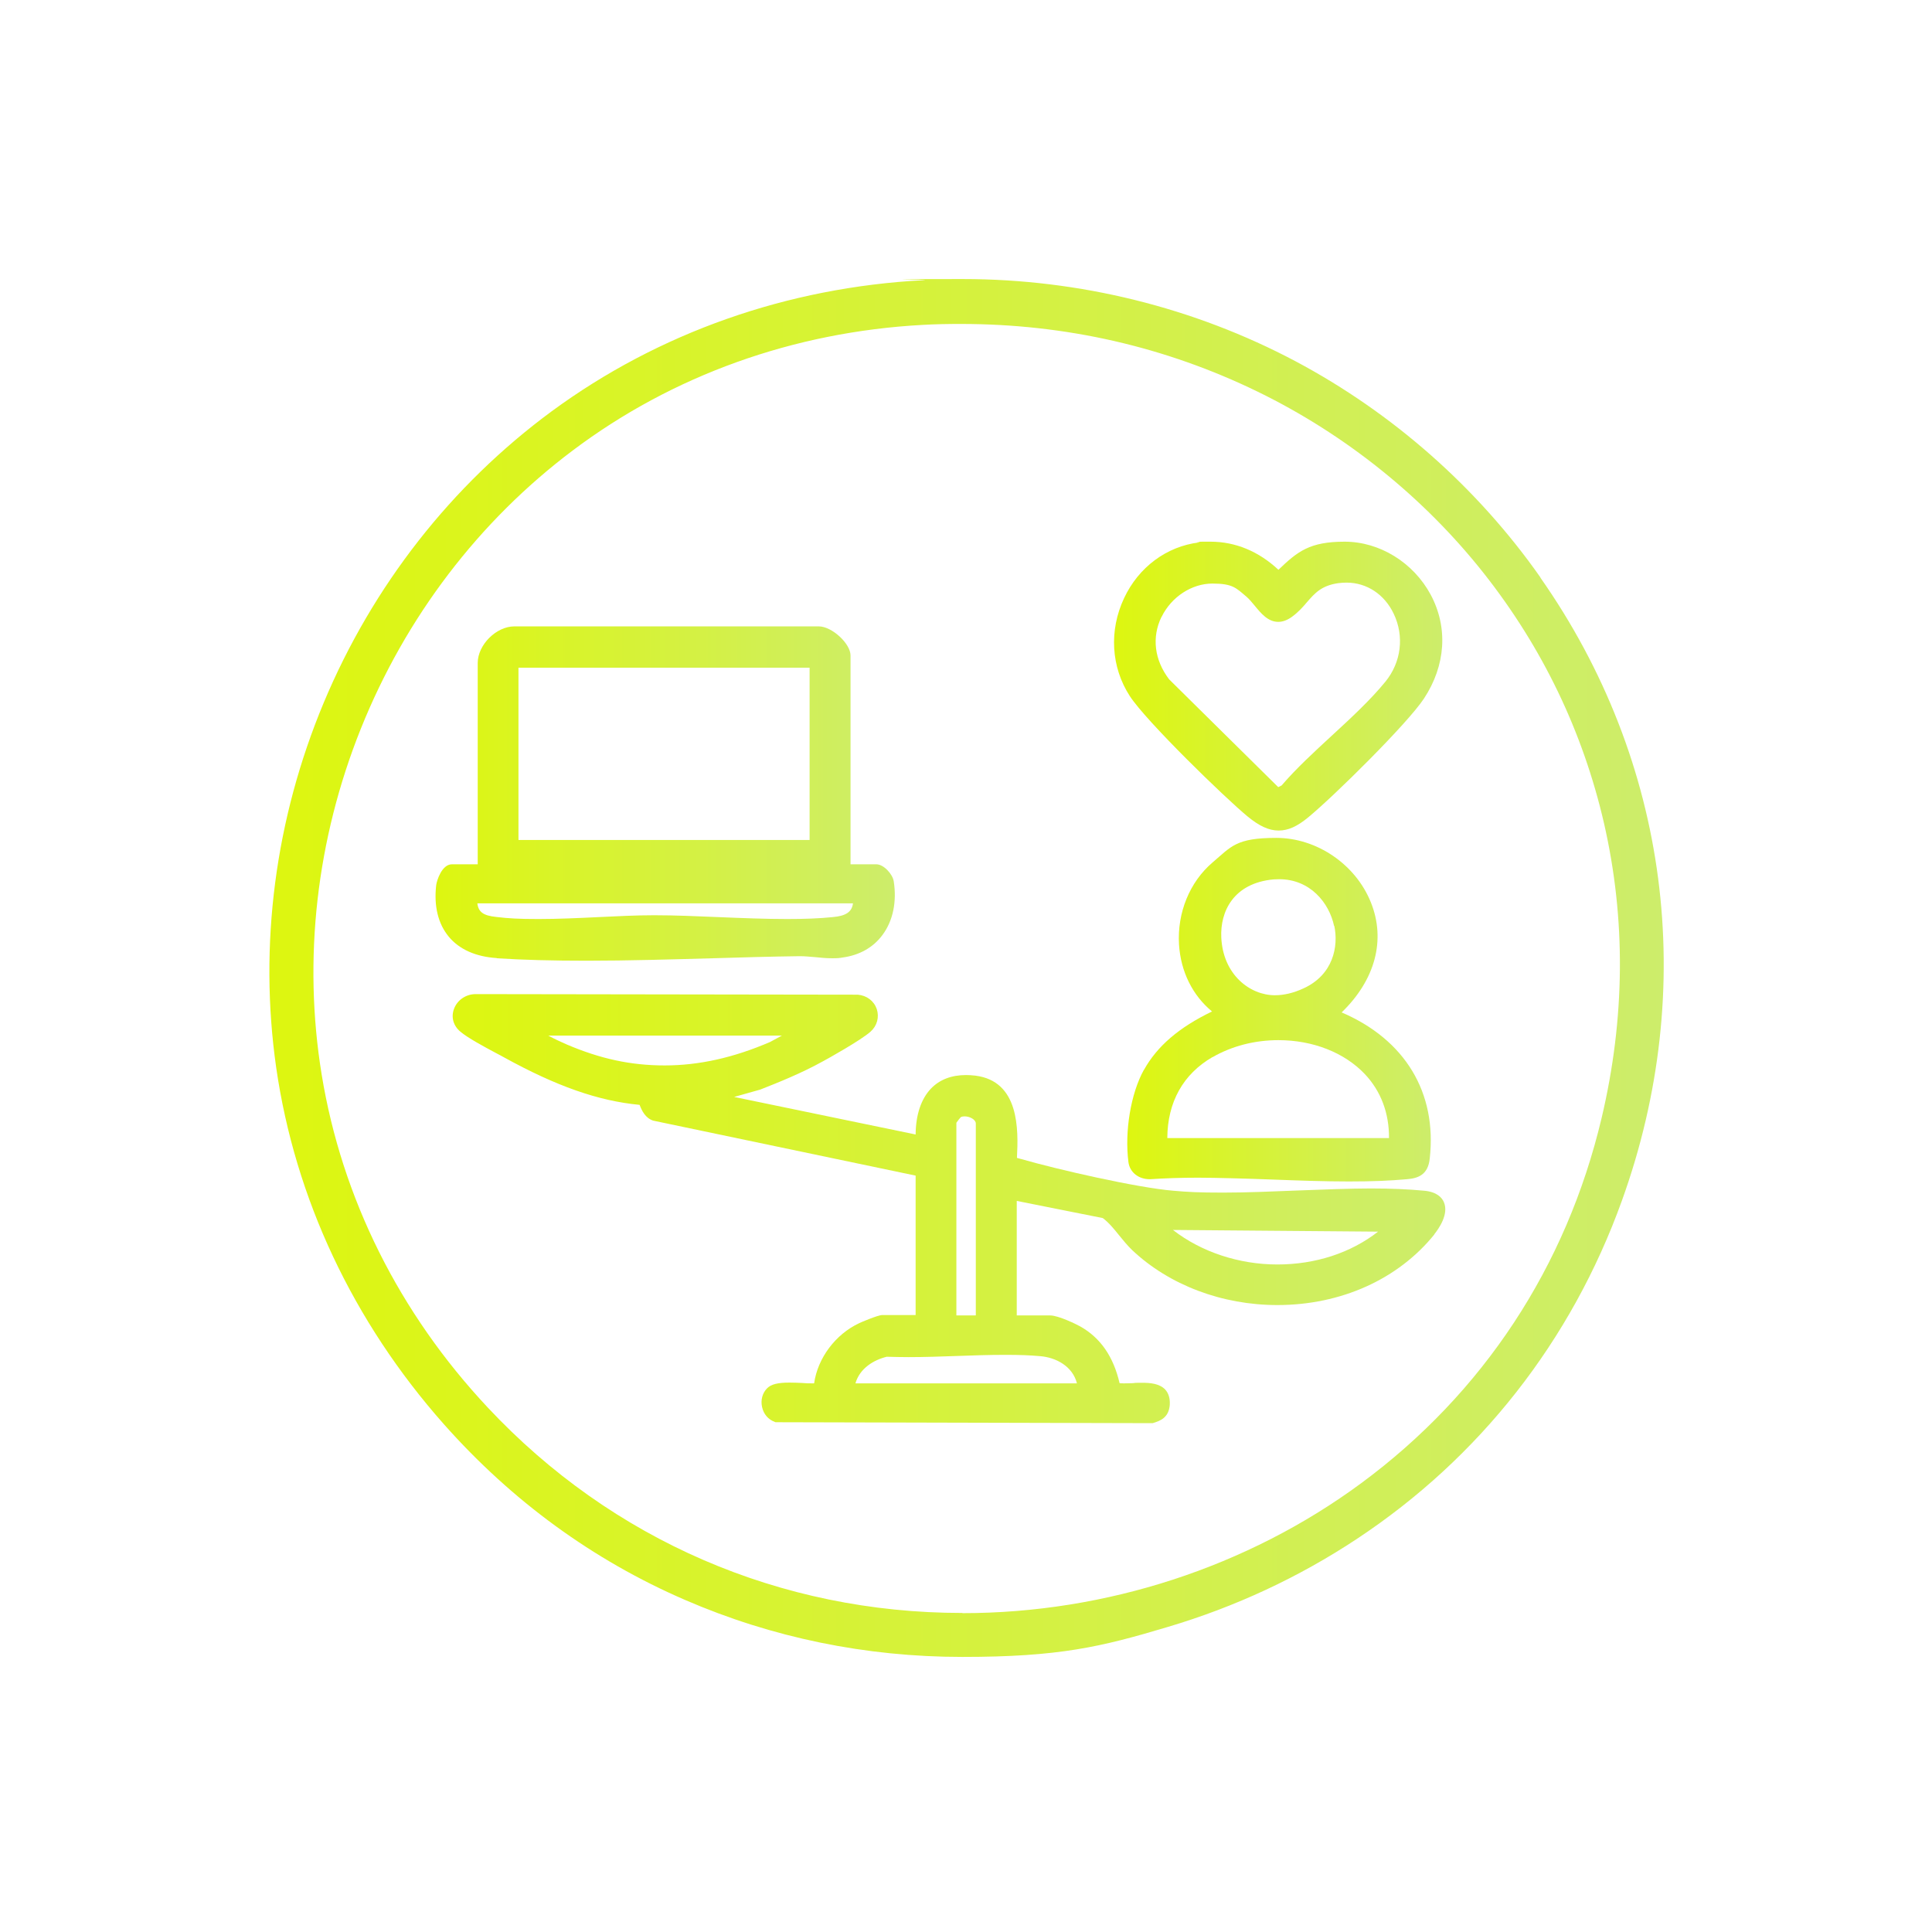
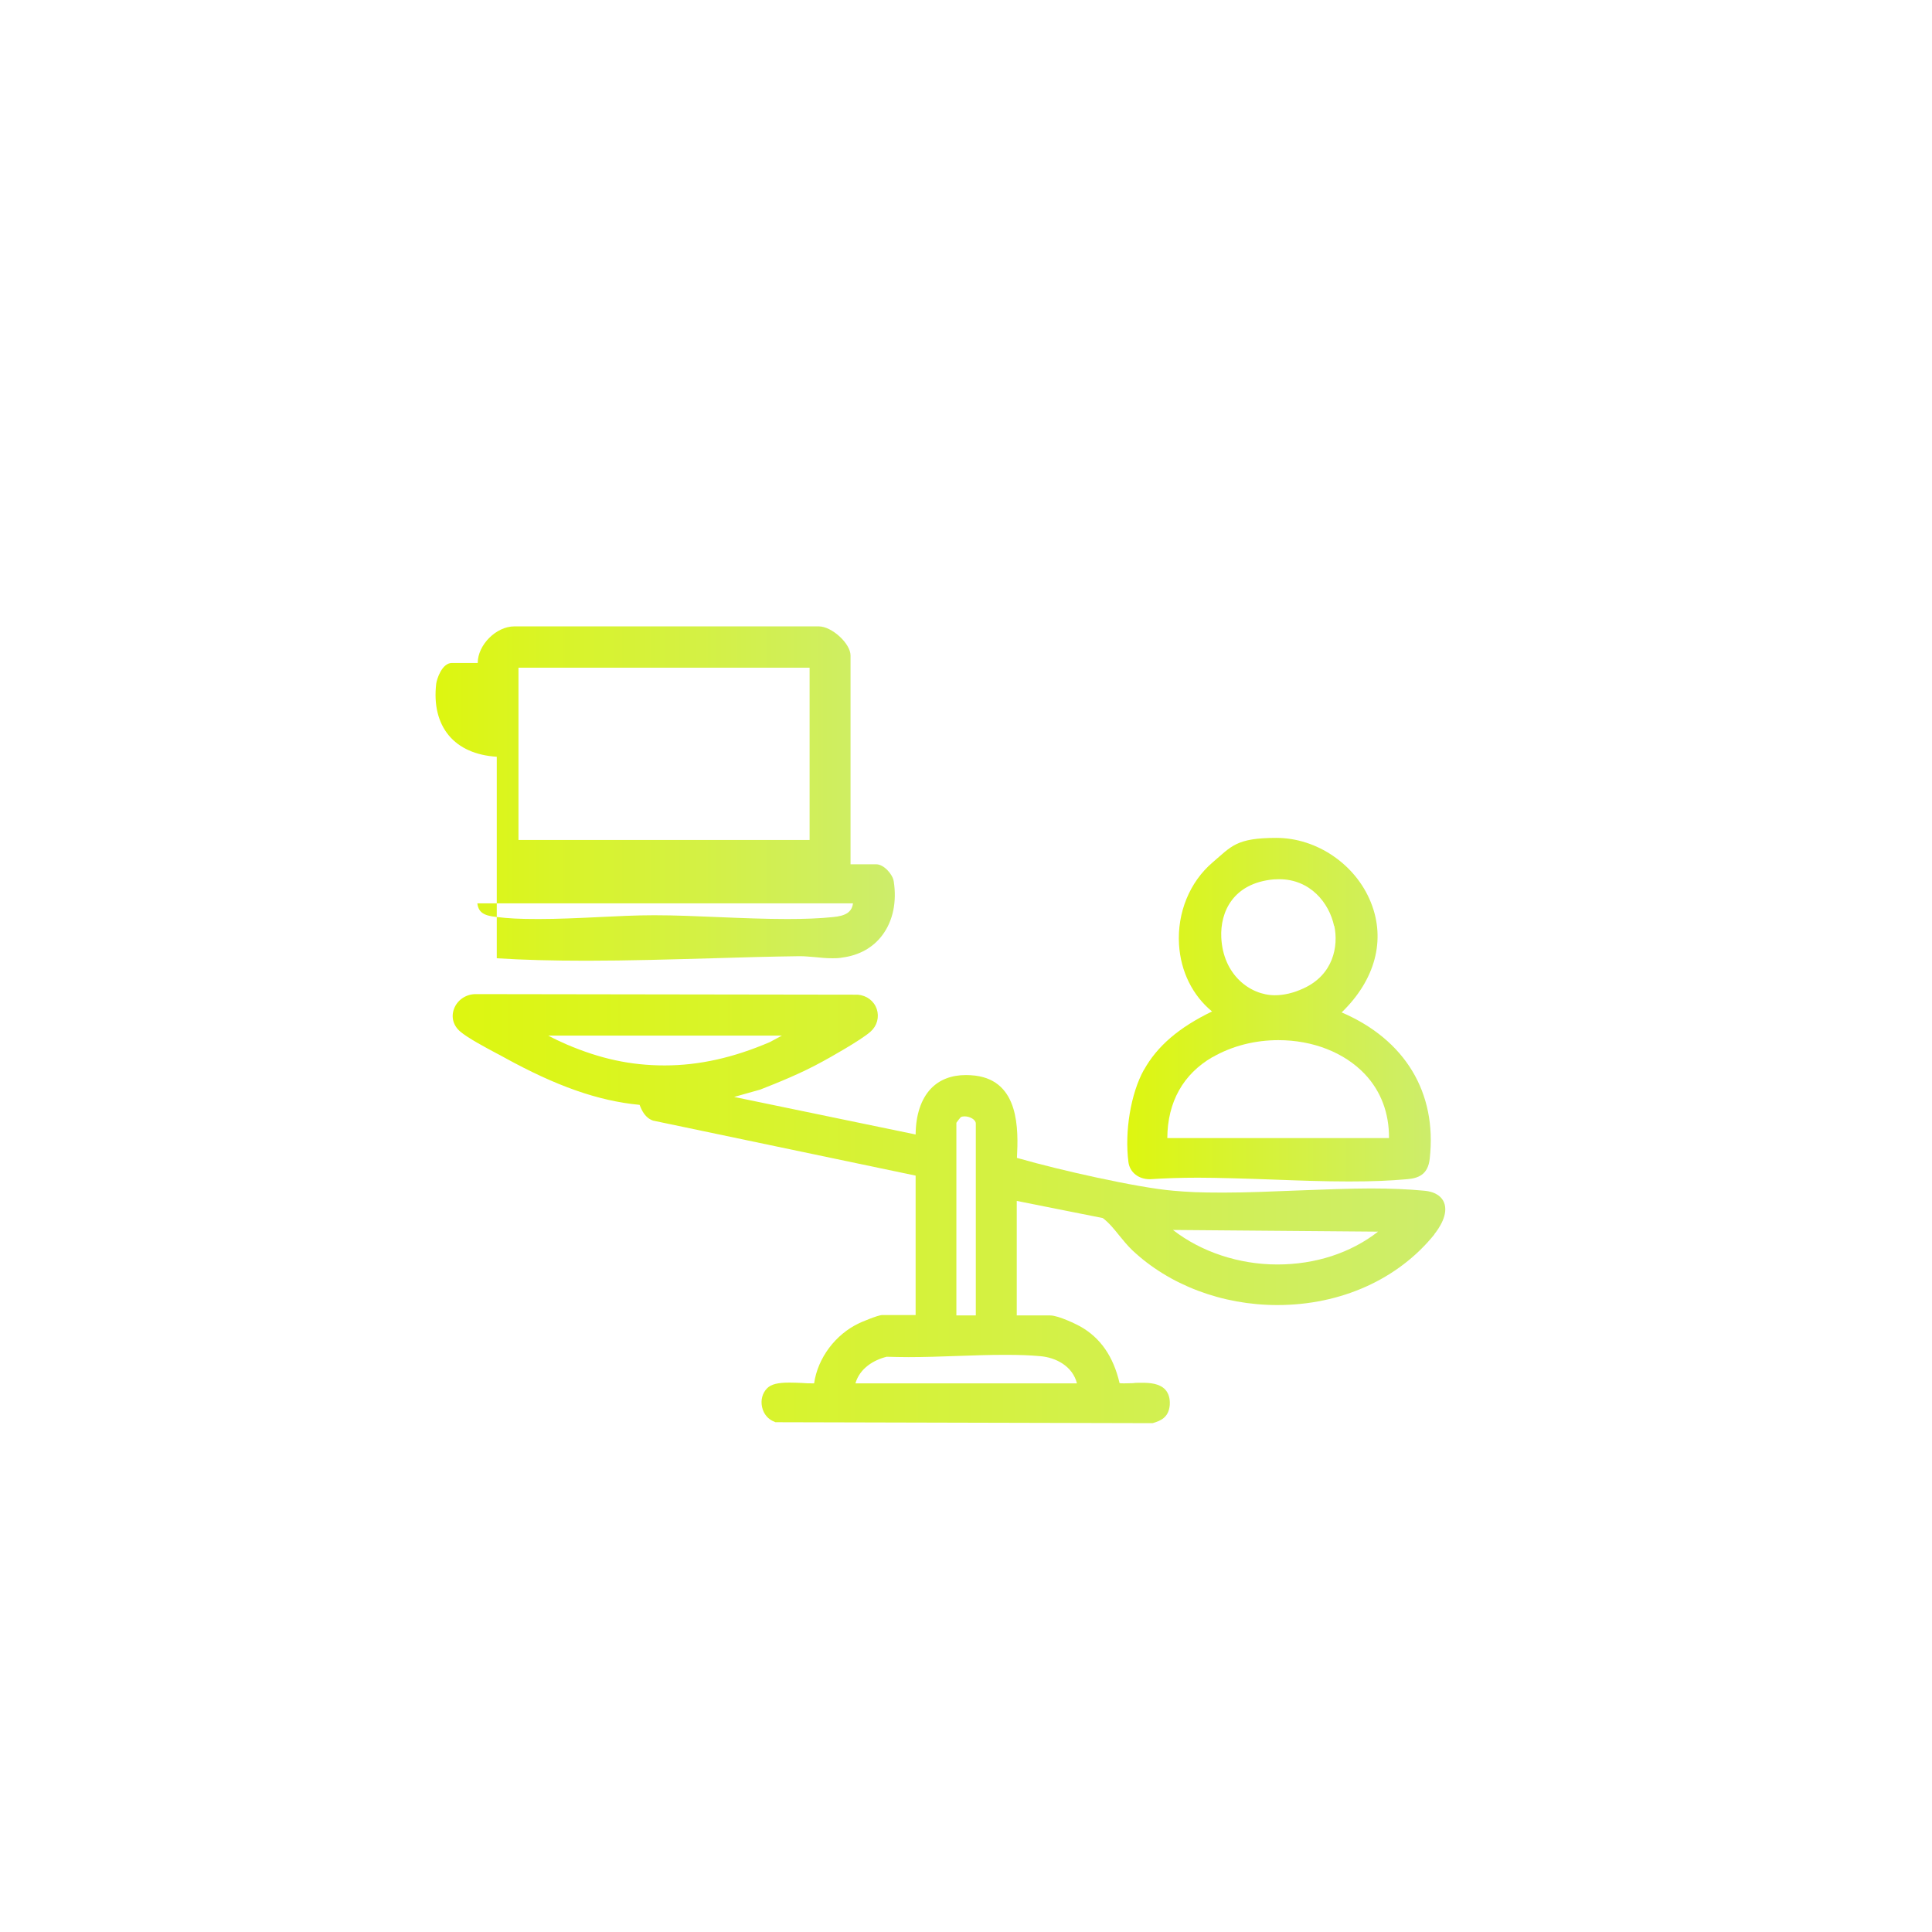
<svg xmlns="http://www.w3.org/2000/svg" xmlns:xlink="http://www.w3.org/1999/xlink" id="Ebene_1" version="1.1" viewBox="0 0 1024 1024">
  <defs>
    <style>
      .st0 {
        fill: url(#Neues_Verlaufsfeld_11);
      }

      .st1 {
        fill: url(#Neues_Verlaufsfeld_12);
      }

      .st2 {
        fill: url(#Neues_Verlaufsfeld_13);
      }

      .st3 {
        fill: url(#Neues_Verlaufsfeld_14);
      }

      .st4 {
        fill: url(#Neues_Verlaufsfeld_1);
      }
    </style>
    <linearGradient id="Neues_Verlaufsfeld_1" data-name="Neues Verlaufsfeld 1" x1="142.9" y1="513.1" x2="881.9" y2="513.1" gradientUnits="userSpaceOnUse">
      <stop offset="0" stop-color="#ddf610" />
      <stop offset="1" stop-color="#cded6b" />
    </linearGradient>
    <linearGradient id="Neues_Verlaufsfeld_11" data-name="Neues Verlaufsfeld 1" x1="239.8" y1="640.8" x2="766" y2="640.8" xlink:href="#Neues_Verlaufsfeld_1" />
    <linearGradient id="Neues_Verlaufsfeld_12" data-name="Neues Verlaufsfeld 1" x1="230.8" y1="420.7" x2="474.3" y2="420.7" xlink:href="#Neues_Verlaufsfeld_1" />
    <linearGradient id="Neues_Verlaufsfeld_13" data-name="Neues Verlaufsfeld 1" x1="597.5" y1="535" x2="758.4" y2="535" xlink:href="#Neues_Verlaufsfeld_1" />
    <linearGradient id="Neues_Verlaufsfeld_14" data-name="Neues Verlaufsfeld 1" x1="590.4" y1="363.6" x2="764.3" y2="363.6" xlink:href="#Neues_Verlaufsfeld_1" />
  </defs>
-   <path class="st4" d="M816.5,306.1c-33.4-47.6-78.3-87.2-129.8-114.6-53.7-28.5-114.6-43.6-176.3-43.6s-13.9.2-20.8.6c-72.4,3.8-140.6,27.9-197.2,69.5-53.1,39.1-94.9,92.5-120.8,154.4-25.8,61.7-34.5,128.6-25.2,193.5,10,69.3,40.7,134.6,88.9,189,36,40.6,79,72,127.8,93.1,46.2,20,95.7,30.2,147,30.2s73.5-5.3,108.9-15.9c35.7-10.6,69.4-26.3,100.1-46.6,65.2-43.1,113.8-105.1,140.5-179.2,40.7-112.8,25-233.2-43.2-330.4ZM510,854.9c-96.4,0-185.6-38.6-251.4-108.8-47-50.1-77.4-111.1-88.1-176.5-10-61.2-2.8-124.7,20.8-183.5,23.7-59,62.5-109.9,112.2-147.3,53-39.9,117.2-62.9,185.5-66.6,6.7-.4,13.6-.5,20.3-.5,55.5,0,108.4,12.1,157.3,35.9,46.6,22.7,88,56,119.8,96.2,31.1,39.4,52.5,83.9,63.7,132.3,11.7,50.9,11.3,103.5-1.2,156.4-18.7,79-62.8,145.9-127.4,193.6-60.3,44.5-135.4,68.9-211.3,68.9h0Z" />
  <path class="st0" d="M760.2,654.2c2.4-3,7.8-10.7,5.1-17-1-2.4-3.7-5.5-10.5-6.1-8.4-.8-17.7-1.2-28.3-1.2s-26.3.6-39.2,1.1c-12.9.5-26.2,1.1-39,1.1s-18.6-.3-26.5-1c-19.1-1.6-61.2-11.2-80.6-16.8-.3,0-.7-.2-1.1-.3-.3,0-.7-.2-1.1-.3.8-15.1,1.3-40.7-22.1-43.6-1.7-.2-3.4-.3-4.9-.3-7.7,0-14,2.4-18.6,7.2-5.2,5.5-8,13.8-8.1,24.3l-96.2-19.9,13.5-3.8h.1c10.2-4,22.1-8.8,33.5-15.1,2.1-1.1,20.2-11.2,25.2-15.7,3.5-3.1,4.7-7.7,3.3-12-1.5-4.3-5.3-7.2-10.1-7.6h-.1s-201.8-.3-201.8-.3c-.2,0-.4,0-.6,0-5.2,0-9.8,3.2-11.5,7.9-1.6,4.4-.3,8.9,3.4,12,3.9,3.3,12.6,8,19,11.4,1.6.8,3,1.6,4.1,2.2,27.6,15.2,49.8,23.1,71.9,25.2,1.2,3.1,3,7,7.3,8.4h.1s138.9,29.1,138.9,29.1v73.9h-17.7c-2.4,0-12.1,4.2-12.2,4.3-12.6,5.9-22,18.5-23.9,31.9-.3,0-.6,0-1,0-1.6,0-3.5,0-5.4-.2-2.2-.1-4.5-.2-6.7-.2-6.2,0-9.7.9-11.8,3-2.5,2.5-3.5,6.2-2.7,9.9.8,3.8,3.3,6.7,6.7,7.9l.4.2,199.5.5h.4c4.2-1.2,8.6-3,9.1-9.7.2-3.4-.6-6.1-2.4-8.1-3-3.2-8-3.6-12.1-3.6s-3.4,0-5.1.2c-1.6,0-3.1.1-4.4.1s-1.8,0-2.6-.1c-3.3-14.2-10.2-24.1-20.9-30.1-1.6-.9-11.4-5.8-15.9-5.8h-17.7v-60.7l45.6,9.1c3.2,2.4,5.9,5.7,8.7,9.2,2.1,2.6,4.4,5.4,6.9,7.8,19.6,18.5,47.6,29.1,76.9,29.1h0c33.8,0,64.1-13.7,83.3-37.5ZM730.4,652.8c-14.5,11.3-33.2,17.4-53.4,17.4s-40.3-6.6-55.3-18.3l108.7.9ZM414.6,548.8l-6.5,3.5c-19.3,8.3-37.6,12.4-55.8,12.4s-34.3-3.6-51.9-11.1c-2.5-1.1-6.1-2.7-9.8-4.7h124ZM509.4,592c.5-.2,1.2-.3,1.9-.3,2.7,0,5.9,1.7,5.9,3.8v101.7h-10.3v-102.1c.6-.9,1.9-2.6,2.5-3.1ZM453.4,733.2c2.3-8,9.7-12.4,16.6-14.1,3.6.1,7.4.2,11.6.2,8.4,0,17.1-.3,25.5-.6,8.4-.3,17-.6,25.4-.6s13.2.2,18.9.7c8.3.7,17.1,5.3,19.4,14.4h-117.3Z" />
-   <path class="st1" d="M263.3,507.9c14.1.9,29.7,1.3,47.6,1.3,22.1,0,44.9-.7,66.9-1.3,15.9-.5,31-.9,45.8-1.1h.5c2.6,0,5.1.3,7.9.5,2.9.3,5.9.6,9,.6s3.8-.1,5.6-.4c8.9-1.2,16.2-5.3,21.1-11.9,5.6-7.5,7.7-17.6,6-28.5-.6-3.8-5.3-9-9.2-9h-13.7v-110.7c0-6.3-9.9-15.4-16.8-15.4s-.4,0-.6,0h-159.8c-.3,0-.7,0-1,0-9.6,0-19.4,9.8-19.4,19.4v106.7h-13.7c-5.3,0-8,8.6-8.3,11-1.3,11.1,1,20.5,6.6,27.3,5.6,6.8,14.4,10.7,25.5,11.4ZM274.8,445.2v-91.3h154.3v91.3h-154.3ZM417.4,487.1c-11.7,0-24.2-.5-36.2-1-12.1-.5-23.4-1-34.2-1h-.5c-9.5,0-19.3.5-29.6,1-10.4.5-21.2,1-31.5,1s-15.8-.3-22.4-1.1c-6.7-.7-9.4-2.5-10-7.2h199.1c-.6,4.6-3.8,6.7-10.9,7.3-6.9.7-14.7,1-23.8,1h0Z" />
+   <path class="st1" d="M263.3,507.9c14.1.9,29.7,1.3,47.6,1.3,22.1,0,44.9-.7,66.9-1.3,15.9-.5,31-.9,45.8-1.1h.5c2.6,0,5.1.3,7.9.5,2.9.3,5.9.6,9,.6s3.8-.1,5.6-.4c8.9-1.2,16.2-5.3,21.1-11.9,5.6-7.5,7.7-17.6,6-28.5-.6-3.8-5.3-9-9.2-9h-13.7v-110.7c0-6.3-9.9-15.4-16.8-15.4s-.4,0-.6,0h-159.8c-.3,0-.7,0-1,0-9.6,0-19.4,9.8-19.4,19.4h-13.7c-5.3,0-8,8.6-8.3,11-1.3,11.1,1,20.5,6.6,27.3,5.6,6.8,14.4,10.7,25.5,11.4ZM274.8,445.2v-91.3h154.3v91.3h-154.3ZM417.4,487.1c-11.7,0-24.2-.5-36.2-1-12.1-.5-23.4-1-34.2-1h-.5c-9.5,0-19.3.5-29.6,1-10.4.5-21.2,1-31.5,1s-15.8-.3-22.4-1.1c-6.7-.7-9.4-2.5-10-7.2h199.1c-.6,4.6-3.8,6.7-10.9,7.3-6.9.7-14.7,1-23.8,1h0Z" />
  <path class="st2" d="M606.3,567c-7,12.6-10.3,32.8-8.2,49,.7,5.3,5.3,9,11.2,9h.4c7.7-.5,15.9-.8,25.3-.8s26.7.5,39.9,1c13.2.5,26.8,1,40,1s21.7-.4,30.9-1.2c5.7-.5,11.1-2.2,12-11,3.9-34.9-13.1-63-46.7-77.4,17.8-17.2,23.5-38.4,15.5-58.3-8.1-20.2-28.7-34.2-50.1-34.2s-23.8,4.5-33.8,13c-12.2,10.4-18.8,26.7-17.8,43.5.9,14.4,7.2,27,17.5,35.5-17.6,8.5-29.1,18.4-36.1,31ZM707.2,490.7c2.3,10.8-.5,26-16.4,33.2-5.2,2.4-10.3,3.6-15.1,3.6h0c-13.1,0-27.5-10.8-28.4-30.7-.6-13.5,6.3-28.7,27.7-30.7,1,0,2-.1,3-.1,16.4,0,26.5,12.5,29.1,24.8ZM642.7,560.3c10.3-5.9,22.3-9,34.9-9,18.3,0,35,6.6,45.8,18,8.5,9,12.9,20.7,12.8,33.9h-117.5c.1-19.1,8.4-33.9,23.9-42.9Z" />
-   <path class="st3" d="M661.2,432.7c6.3,5.2,11.4,7.5,16.5,7.5s9.9-2.2,15.7-7c13.7-11.3,52.5-49.6,61.3-62.9,11.6-17.6,12.9-37.7,3.6-55.1-9.2-17.1-27.1-28.1-45.6-28.1s-24.9,5.1-35.1,14.9c-10.5-9.8-22.8-14.9-36-14.9s-4,.1-6.1.4c-17.2,2.1-32,13.1-39.7,29.5-8.1,17.2-6.9,36.6,3,51.9,8.6,13.3,50.4,53.9,62.4,63.8ZM615.7,326.9c5.2-10.6,16-17.6,26.9-17.6s12.6,2.4,18.1,7c1.4,1.2,2.8,2.9,4.3,4.7,3.3,4,7,8.6,12.5,8.6,2.4,0,4.8-.9,7.3-2.7,3.3-2.4,5.7-5.1,7.9-7.7,4.1-4.7,7.6-8.8,16.5-10.1,1.5-.2,3.1-.3,4.5-.3,10.7,0,20.1,6.2,25,16.5,5.7,11.9,4,25.7-4.4,36-8,9.8-18.4,19.4-28.4,28.6-9.2,8.5-18.8,17.3-26.6,26.4l-1.8.9-57.8-57.1c-7.9-10.3-9.3-22.4-4.1-33.1Z" />
</svg>